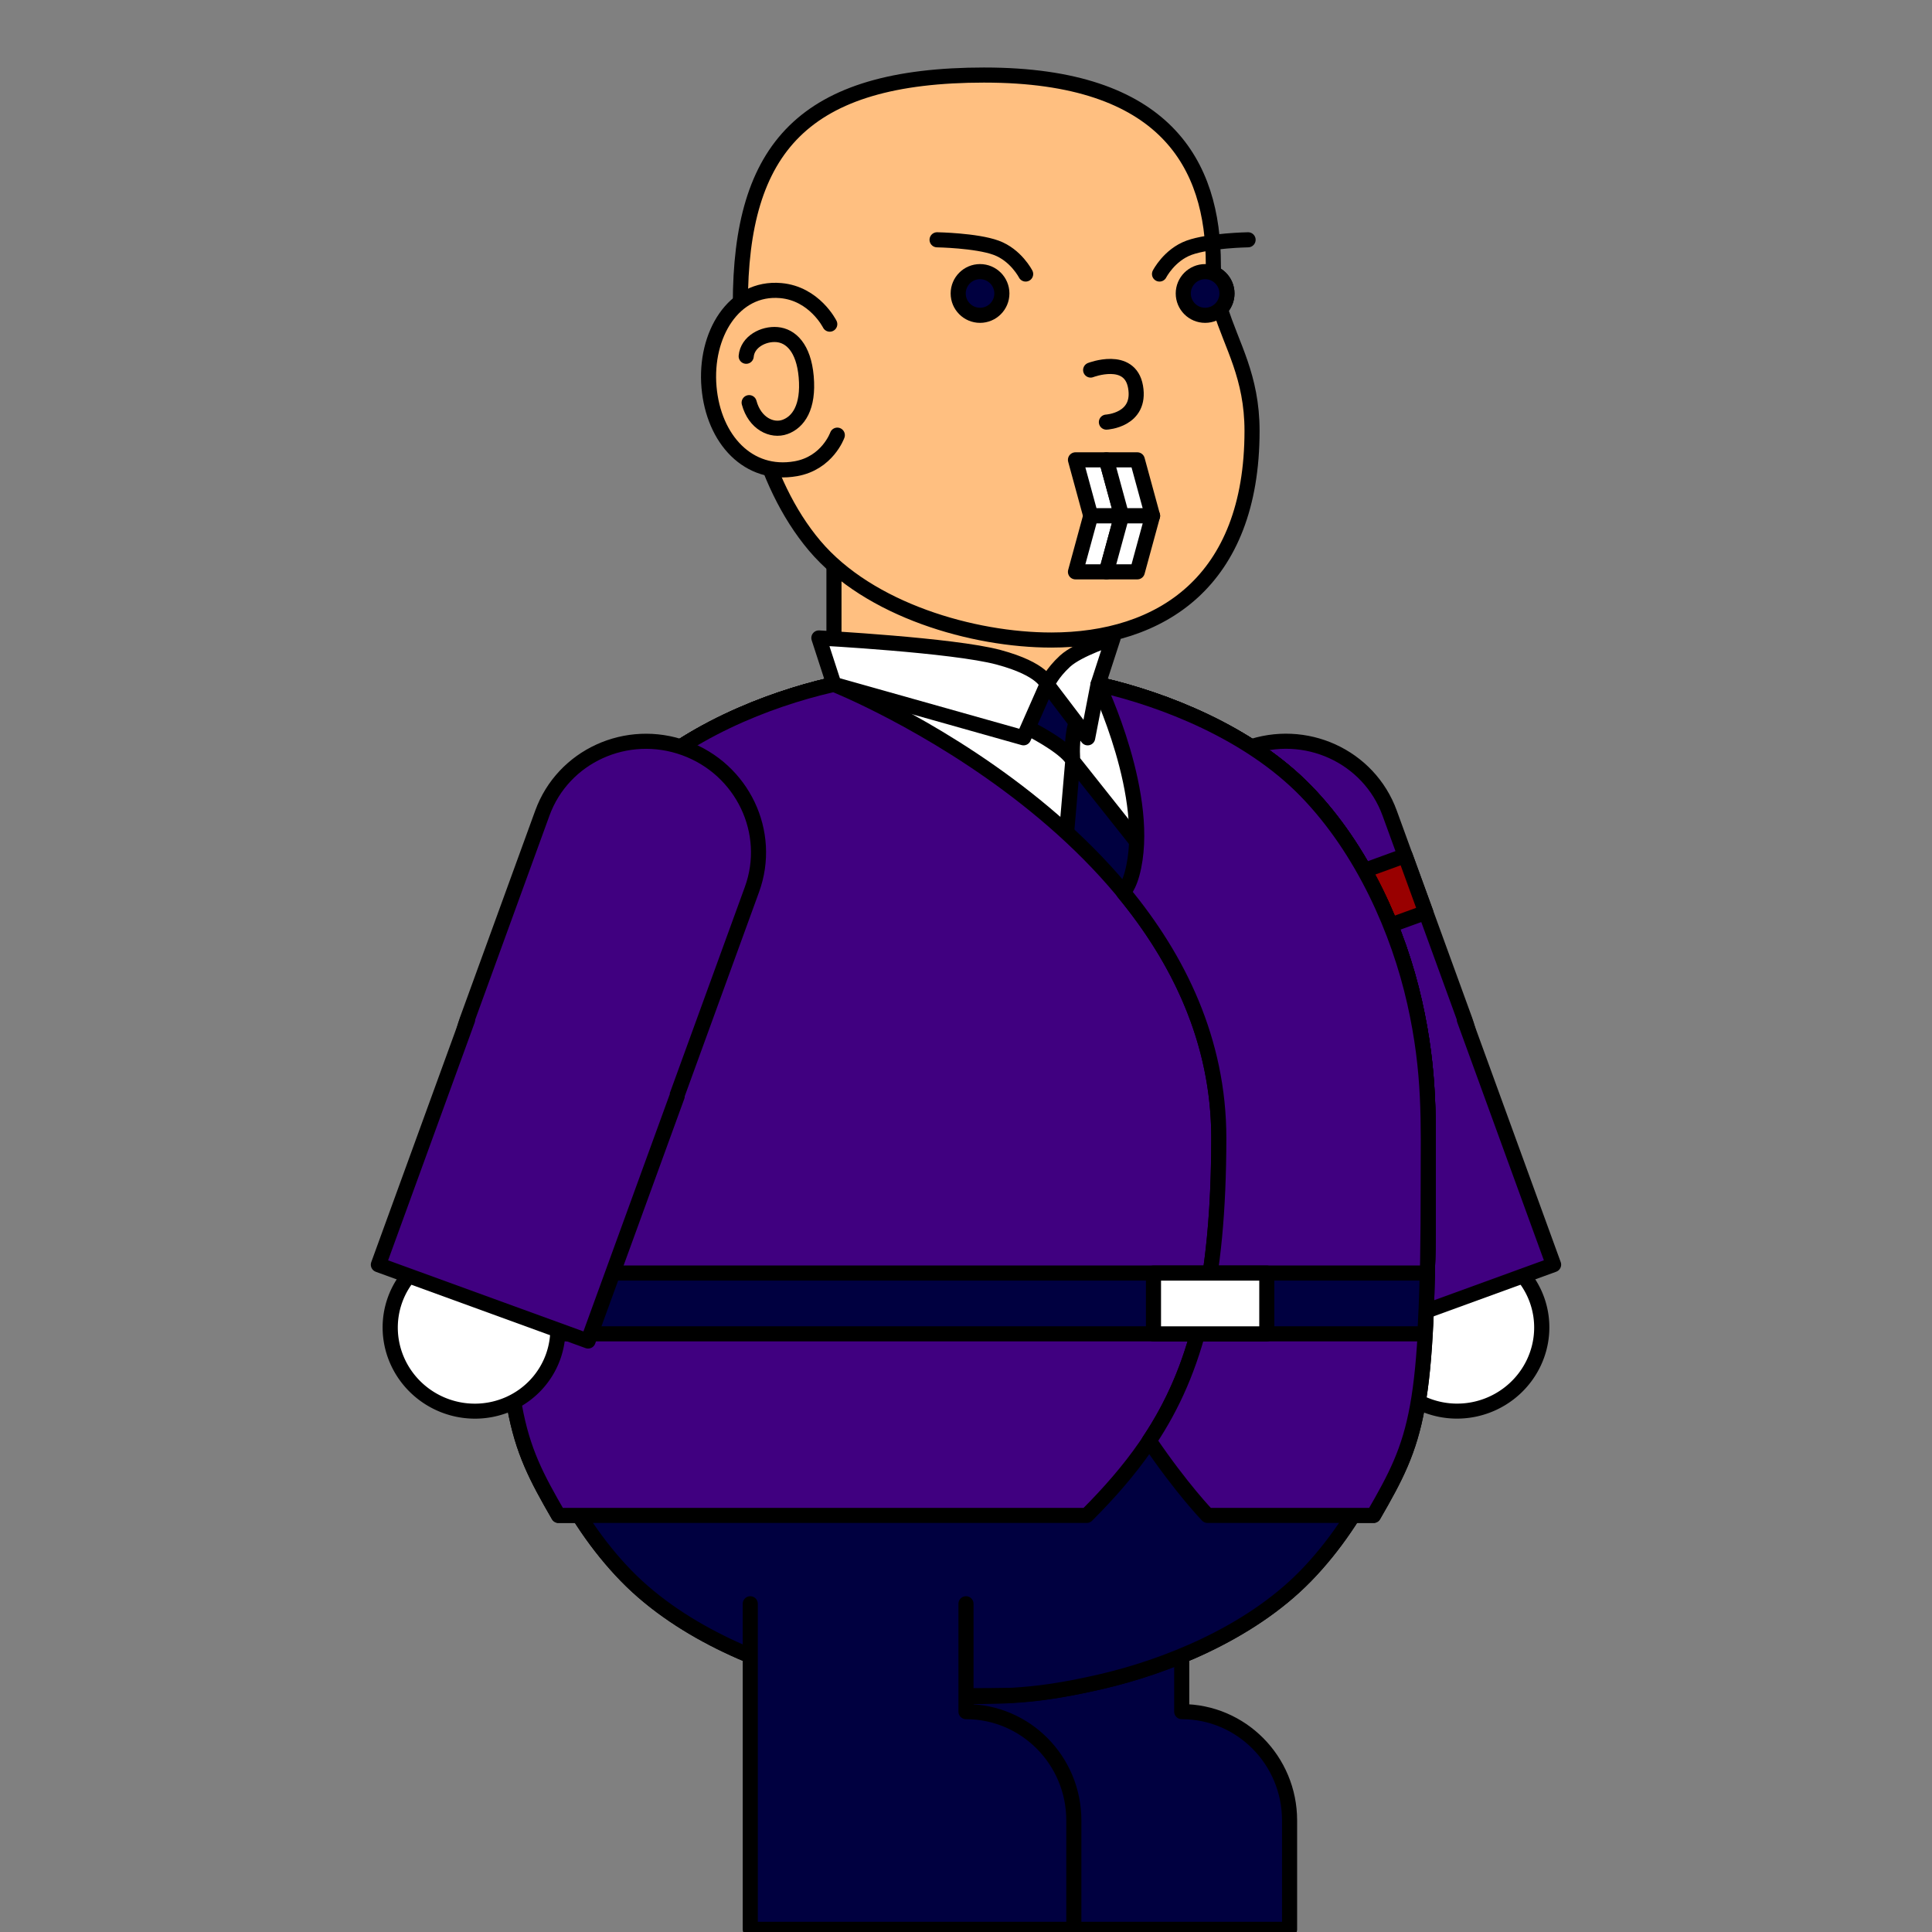
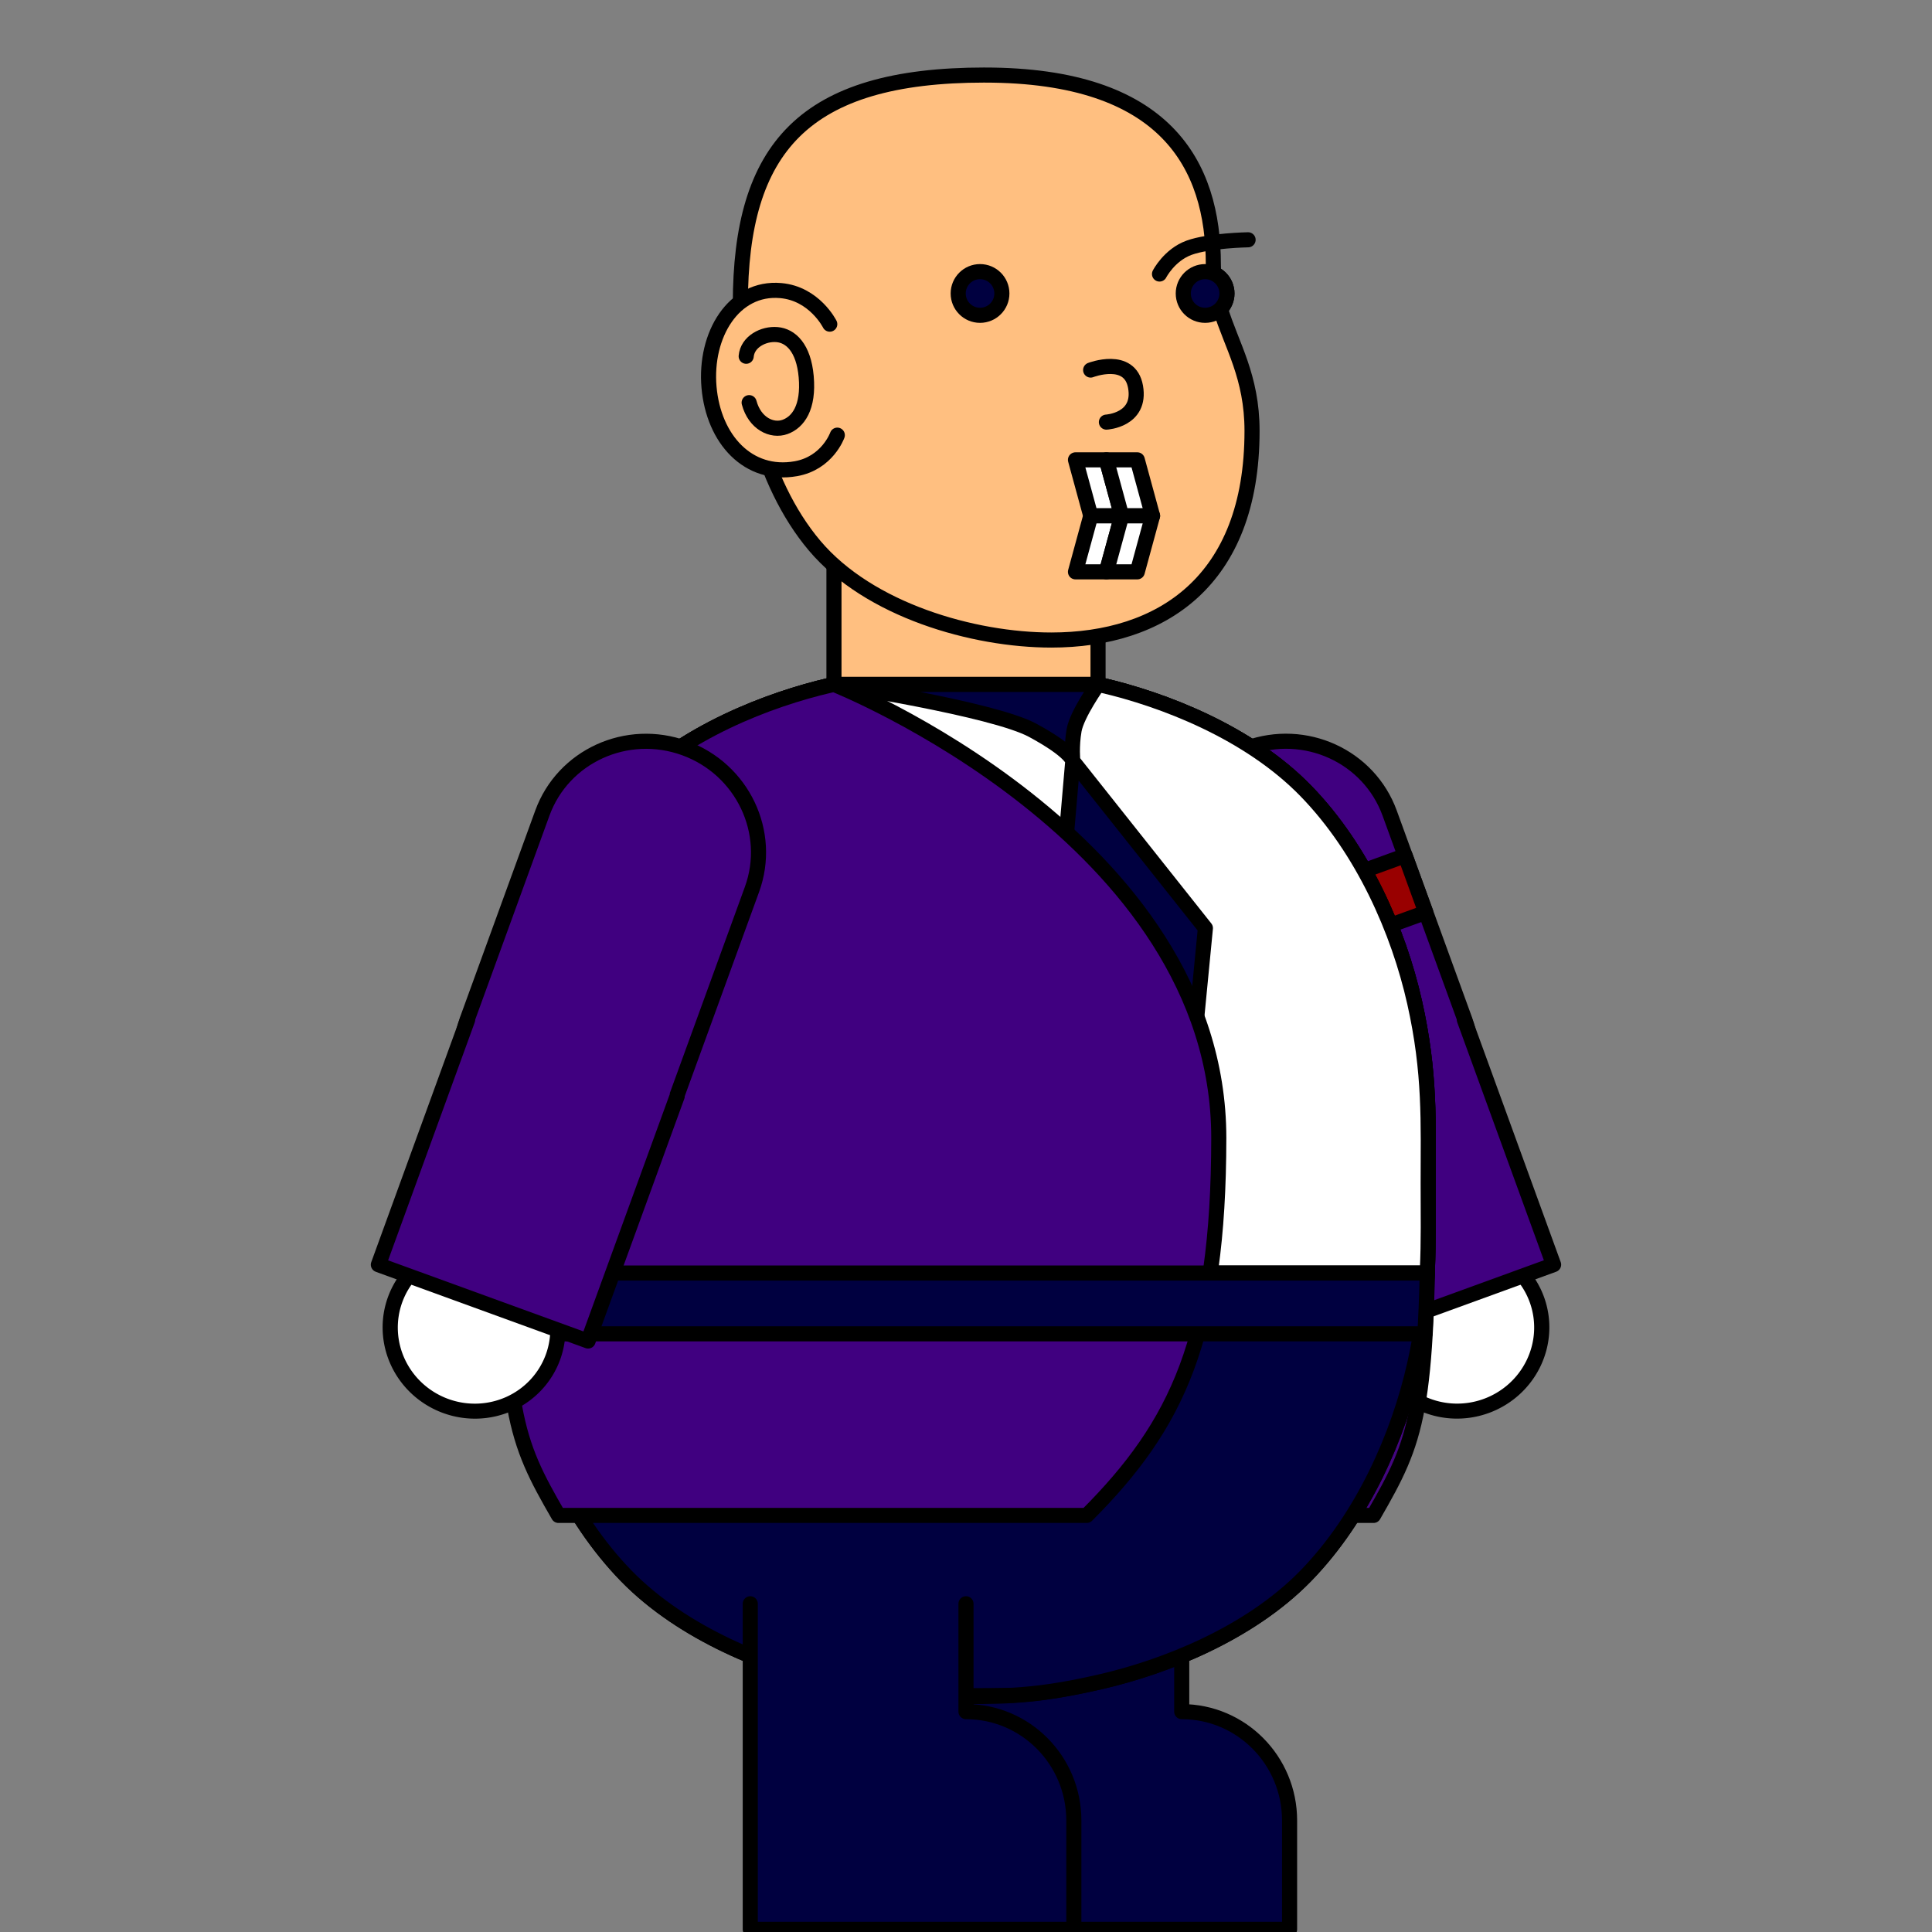
<svg xmlns="http://www.w3.org/2000/svg" xmlns:ns1="http://www.inkscape.org/namespaces/inkscape" xmlns:ns2="http://sodipodi.sourceforge.net/DTD/sodipodi-0.dtd" width="128" height="128" viewBox="0 0 128 128" version="1.1" id="svg5" ns1:version="1.1.1 (3bf5ae0d25, 2021-09-20)" ns2:docname="Don_Glaber_Stand_1.svg" ns1:export-filename="D:\stuff of mine\EricAndYannikXAssets\Enemies\Don Glaber\Don_Glaber_Stand_1.png" ns1:export-xdpi="192" ns1:export-ydpi="192">
  <rect x="0" y="0" width="128" height="128" fill="#808080" stroke="none" />
  <ns2:namedview id="namedview7" pagecolor="#505050" bordercolor="#eeeeee" borderopacity="1" ns1:pageshadow="0" ns1:pageopacity="0" ns1:pagecheckerboard="0" ns1:document-units="px" showgrid="false" width="128px" ns1:snap-smooth-nodes="true" ns1:object-paths="true" ns1:zoom="4.1458217" ns1:cx="53.186079" ns1:cy="65.608224" ns1:window-width="1600" ns1:window-height="838" ns1:window-x="-8" ns1:window-y="-8" ns1:window-maximized="1" ns1:current-layer="g51430" />
  <defs id="defs2" />
  <g ns1:label="Ebene 1" ns1:groupmode="layer" id="layer1">
    <path id="path16585-7-0-1" style="fill:#400080;fill-opacity:1;fill-rule:evenodd;stroke:#000000;stroke-width:1;stroke-linecap:round;stroke-linejoin:round;stroke-miterlimit:1114.46;stroke-dasharray:none;stroke-opacity:1;paint-order:normal;stop-color:#000000" d="m 78.179,58.925 c -1.374,-3.774 0.622,-7.966 4.457,-9.362 3.836,-1.396 8.059,0.532 9.432,4.307 l 4.975,13.669 c 1.374,3.774 -0.622,7.966 -4.457,9.362 -3.836,1.396 -8.059,-0.532 -9.432,-4.307 z" ns2:nodetypes="csccscc" ns1:transform-center-y="6.8351491" ns1:transform-center-x="-2.487791" />
    <g id="g20716-8-2-9" ns1:transform-center-y="10.431407" style="stroke:#000000;stroke-width:0.194;stroke-linecap:round;stroke-linejoin:round;stroke-miterlimit:1114.46;stroke-dasharray:none;stroke-opacity:1;paint-order:normal" transform="matrix(-4.883,1.777,1.749,4.806,-152.381,-246.838)" ns1:transform-center-x="-2.950987">
      <path id="path18036-89-9-8-1" style="fill:#ffffff;fill-opacity:1;fill-rule:evenodd;stroke:#000000;stroke-width:0.194;stroke-linecap:round;stroke-linejoin:round;stroke-miterlimit:1114.46;stroke-dasharray:none;stroke-opacity:1;stop-color:#000000" d="m -21.917,78.171 a 1.071,1.071 0 0 1 -1.071,1.071 1.071,1.071 0 0 1 -1.071,-1.071 1.071,1.071 0 0 1 1.071,-1.071 1.071,1.071 0 0 1 1.071,1.071 z" />
      <path id="path16585-6-9-9-4-3-8" style="fill:#400080;fill-opacity:1;fill-rule:evenodd;stroke:#000000;stroke-width:0.194;stroke-linecap:round;stroke-linejoin:round;stroke-miterlimit:1114.46;stroke-dasharray:none;stroke-opacity:1;stop-color:#000000" d="m -21.567,74.447 -2.22e-4,3.374 h -2.844 l 2.22e-4,-3.374" ns2:nodetypes="cccc" />
    </g>
    <path id="rect7407-2" style="fill:#990000;fill-opacity:1;fill-rule:evenodd;stroke:#000000;stroke-width:1;stroke-linecap:round;stroke-linejoin:round;stroke-miterlimit:2.553;stroke-dasharray:none;stroke-opacity:1;paint-order:normal" d="m 94.463,60.447 -1.368,-3.759 -6.945,2.528 -6.945,2.528 1.368,3.759 6.945,-2.528 z" ns2:nodetypes="ccccccc" />
    <path id="rect39809-9-8-4-1-5-6" style="fill:#000040;fill-opacity:1;fill-rule:evenodd;stroke:#000000;stroke-width:1;stroke-linecap:round;stroke-linejoin:round;stroke-miterlimit:1114.46;stroke-dasharray:none;stroke-opacity:1;paint-order:normal;stop-color:#000000" ns1:transform-center-x="-3.5737465" ns1:transform-center-y="10.785093" d="m 64,106.254 v 7.146 7.213 7.211 h 7.146 7.146 7.146 v -7.211 c 7.1e-4,-3.983 -3.199,-7.213 -7.146,-7.213 v -7.146" ns2:nodetypes="cccccccccc" />
    <g id="g933-8" ns1:transform-center-x="0.020638122" ns1:transform-center-y="-3.9390343" transform="matrix(-3.78,0,0,-3.78,-299.248,108.424)" style="stroke-width:0.265;stroke-linecap:round;stroke-linejoin:round;stroke-miterlimit:4;stroke-dasharray:none;paint-order:normal" />
    <g id="g933-3" ns1:transform-center-x="4.3792203" ns1:transform-center-y="0.33867671" transform="matrix(0,-4.601,-4.551,0,-232.431,-21.848)" style="stroke-width:0.219;stroke-linecap:round;stroke-linejoin:round;stroke-miterlimit:4;stroke-dasharray:none;paint-order:normal" />
    <g id="g933-1" ns1:transform-center-x="3.9390363" ns1:transform-center-y="0.020636586" transform="matrix(0,3.78,-3.78,0,-236.895,147.484)" />
    <g id="g37661" transform="translate(7e-5,-1.932e-4)">
      <path id="path1786-7-5-4-8" style="fill:#400080;fill-opacity:0.95;stroke:#000000;stroke-width:1;stroke-linecap:round;stroke-linejoin:round;stroke-miterlimit:1114.46;stroke-dasharray:none;stroke-opacity:1" d="m 72.748,45.343 c 0.089,0.02 0.166,0.035 0.258,0.057 4.035,0.937 9.713,3.099 13.51,7 3.797,3.901 6.149,9.311 7.205,14 1.056,4.689 0.9,7.986 0.9,12 0,15.19 -0.695,16.932 -3.621,22 H 80 c 0,0 -12.748,-13.08 -12.748,-33 0,-9.96 6.374,-4.474 7.748,-9.498 1.374,-5.024 -2.252,-12.558 -2.252,-12.558 z" ns2:nodetypes="ccsssccssc" />
      <path id="path1786-7-5" style="fill:#ffbf80;fill-opacity:1;stroke:#000000;stroke-width:1;stroke-linecap:round;stroke-linejoin:round;stroke-miterlimit:1114.46;stroke-dasharray:none;stroke-opacity:1" d="m 54.994,111.4 c -4.035,-0.937 -9.713,-3.099 -13.51,-7 -3.797,-3.901 -6.149,-9.311 -7.205,-14 -1.056,-4.689 -0.9,-7.986 -0.9,-12 0,-4.014 -0.155,-7.311 0.9,-12 1.056,-4.689 3.408,-10.099 7.205,-14 3.797,-3.901 9.475,-6.063 13.51,-7 0.091,-0.021 0.168,-0.036 0.258,-0.057 V 35.652 c -7.6e-5,-4.831 3.917,-8.748 8.748,-8.748 4.831,0 8.748,3.917 8.748,8.748 v 9.691 c 0.089,0.02 0.166,0.035 0.258,0.057 4.035,0.937 9.713,3.099 13.51,7 3.797,3.901 6.149,9.311 7.205,14 1.056,4.689 0.9,7.986 0.9,12 0,4.014 0.155,7.311 -0.9,12 -1.056,4.689 -3.408,10.099 -7.205,14 -3.797,3.901 -9.475,6.063 -13.51,7 -4.035,0.937 -5.989,1 -9.006,1 -3.017,0 -4.971,-0.063 -9.006,-1 z" ns2:nodetypes="ssssssscczccssssssszs" />
-       <path id="path1786-7-5-4-8-2" style="fill:#400080;fill-opacity:0.95;stroke:#000000;stroke-width:1;stroke-linecap:round;stroke-linejoin:round;stroke-miterlimit:1114.46;stroke-dasharray:none;stroke-opacity:1" d="m 55.252,45.343 c -0.089,0.02 -0.166,0.035 -0.258,0.057 -4.035,0.937 -9.713,3.099 -13.51,7 -3.797,3.901 -6.149,9.311 -7.205,14 -1.056,4.689 -0.9,7.986 -0.9,12 0,15.19 0.695,16.932 3.621,22 h 11 c 0,0 12.748,-13.08 12.748,-33 0,-9.96 -6.374,-4.474 -7.748,-9.498 -1.374,-5.024 2.252,-12.558 2.252,-12.558 z" ns2:nodetypes="ccsssccssc" />
      <path id="path1786-7-5-8" style="fill:#ffffff;fill-opacity:1;stroke:#000000;stroke-width:1;stroke-linecap:round;stroke-linejoin:round;stroke-miterlimit:1114.46;stroke-dasharray:none;stroke-opacity:1" d="m 55.252,45.343 c -0.089,0.02 -0.166,0.035 -0.258,0.057 -4.035,0.937 -9.713,3.099 -13.51,7 -3.797,3.901 -6.149,9.311 -7.205,14 -1.056,4.689 -0.9,7.986 -0.9,12 0,4.014 -0.155,7.311 0.9,12 0.147,0.654 0.327,1.324 0.525,2 h 58.391 c 0.198,-0.676 0.378,-1.346 0.525,-2 1.056,-4.689 0.9,-7.986 0.9,-12 0,-4.014 0.155,-7.311 -0.9,-12 -1.056,-4.689 -3.408,-10.099 -7.205,-14 -3.797,-3.901 -9.475,-6.063 -13.51,-7 -0.091,-0.021 -0.169,-0.036 -0.258,-0.057 z" />
      <path id="path1786-7-5-1" style="fill:#000040;fill-opacity:1;stroke:#000000;stroke-width:1;stroke-linecap:round;stroke-linejoin:round;stroke-miterlimit:1114.46;stroke-dasharray:none;stroke-opacity:1" d="m 33.447,84.343 c 0.099,1.854 0.322,3.791 0.832,6.057 1.056,4.689 3.408,10.099 7.205,14 3.797,3.901 9.475,6.063 13.51,7 2.172,0.504 3.735,0.747 5.191,0.871 1.56,0.05 3.021,0.072 4.072,0.072 0.769,0 1.734,-0.004 2.805,-0.025 1.681,-0.099 3.394,-0.326 5.943,-0.918 4.035,-0.937 9.713,-3.099 13.51,-7 3.797,-3.901 6.149,-9.311 7.205,-14 0.51,-2.266 0.733,-4.203 0.832,-6.057 z" ns2:nodetypes="cssscscssscc" />
      <path style="fill:#000040;fill-opacity:1;stroke:#000000;stroke-width:1;stroke-linecap:round;stroke-linejoin:round;stroke-miterlimit:1114.46;stroke-dasharray:none;stroke-opacity:1" d="M 78.466,75.885 69.861,64.493 71.074,50.421 c 0,0 -0.099,-0.972 0.087,-2.039 0.186,-1.066 1.587,-3.039 1.587,-3.039 H 55.252 c 0,0 10.539,1.619 13.161,3.039 2.622,1.42 2.661,2.039 2.661,2.039 L 79.861,61.492 Z" id="path17758" ns2:nodetypes="ccczcczccc" />
-       <path id="rect19184" style="fill:#ffffff;fill-opacity:1;stroke:#000000;stroke-width:1;stroke-linecap:round;stroke-linejoin:round;stroke-miterlimit:1114.46;stroke-dasharray:none;stroke-opacity:1" d="m 54.252,42.266 c 0,0 8.905,0.476 11.898,1.278 2.992,0.802 3.224,1.8 3.224,1.8 0,0 0.307,-0.73 1.187,-1.539 0.88,-0.809 3.187,-1.539 3.187,-1.539 l -1,3.077 -0.687,3.539 -2.687,-3.539 -1.561,3.539 -12.561,-3.539 z" ns2:nodetypes="czczccccccc" />
      <path id="path1786-7-5-4" style="fill:#400080;fill-opacity:1;stroke:#000000;stroke-width:1;stroke-linecap:round;stroke-linejoin:round;stroke-miterlimit:1114.46;stroke-dasharray:none;stroke-opacity:1" d="m 55.252,45.343 c -0.089,0.02 -0.166,0.035 -0.258,0.057 -4.035,0.937 -9.713,3.099 -13.51,7 -3.797,3.901 -6.149,9.311 -7.205,14 -1.056,4.689 -0.9,7.986 -0.9,12 0,15.19 0.695,16.932 3.621,22 h 35 c 6.016,-6.016 8.735,-11.779 8.748,-25 0,-19.92 -25.496,-30.057 -25.496,-30.057 z" ns2:nodetypes="ccssscccc" />
-       <path id="path1786-7-5-4-8-0" style="fill:#400080;fill-opacity:1;stroke:#000000;stroke-width:1;stroke-linecap:round;stroke-linejoin:round;stroke-miterlimit:1114.46;stroke-dasharray:none;stroke-opacity:1" d="m 72.748,45.343 c 0,0 3.626,7.534 2.252,12.559 -0.139,0.509 -0.332,0.906 -0.562,1.227 3.623,4.39 6.311,9.812 6.311,16.271 -0.01,9.671 -1.474,15.349 -4.611,20.057 2.158,3.184 3.863,4.943 3.863,4.943 h 11 c 2.926,-5.068 3.621,-6.81 3.621,-22 0,-4.014 0.155,-7.311 -0.9,-12 -1.056,-4.689 -3.408,-10.099 -7.205,-14 -3.797,-3.901 -9.475,-6.063 -13.51,-7 -0.091,-0.021 -0.168,-0.036 -0.258,-0.057 z" ns2:nodetypes="cscccccssssc" />
      <path id="path1786-7-5-4-8-0-8" style="fill:#000040;fill-opacity:1;stroke:#000000;stroke-width:1;stroke-linecap:round;stroke-linejoin:round;stroke-miterlimit:1114.46;stroke-dasharray:none;stroke-opacity:1" d="m -142.518,27.275 v 0.279 c 0.033,1.405 0.083,2.628 0.146,3.75 h 60.812 c 0.063,-1.122 0.114,-2.345 0.146,-3.75 v -0.279 z" transform="translate(175.965,57.067)" />
-       <path id="rect4920" style="fill:#ffffff;fill-rule:evenodd;stroke:#000000;stroke-linecap:round;stroke-linejoin:round;stroke-miterlimit:2.553" d="m 83.929,88.372 h -3.754 -3.754 l -10e-7,-4.028 h 3.754 3.754 z" ns2:nodetypes="ccccccc" />
    </g>
    <g id="g51430" style="stroke:#000000;stroke-width:1;stroke-linecap:round;stroke-linejoin:round;stroke-miterlimit:1114.46;stroke-dasharray:none;stroke-opacity:1" transform="translate(7e-5,-2.6)">
      <path id="path28322-4" style="fill:#ffbf80;fill-opacity:1;stroke:#000000;stroke-width:1;stroke-linecap:round;stroke-linejoin:round;stroke-miterlimit:1114.46;stroke-dasharray:none;stroke-opacity:1" d="m 65.234,7.572 c -6.002,0 -10.048,1.211 -12.594,3.715 -2.545,2.504 -3.59,6.3 -3.59,11.469 0,5.168 1.316,11.73 4.924,16 3.608,4.27 10.507,6.248 15.676,6.248 7.246,0 13.301,-3.857 13.301,-13.857 0,-3.605 -1.355,-5.657 -2.094,-8.07 0.267,-0.263 0.434,-0.627 0.434,-1.031 0,-0.4 -0.164,-0.762 -0.426,-1.023 -0.13,-0.13 -0.284,-0.235 -0.455,-0.309 -0.012,-0.195 -0.023,-0.391 -0.023,-0.596 0,-6.599 -3.149,-12.545 -15.152,-12.545 z" />
      <path id="path2590-7" d="m 78.395,22.043 c 0,0.799 0.648,1.447 1.447,1.447 0.799,0 1.447,-0.648 1.447,-1.447 0,-0.4 -0.162,-0.762 -0.424,-1.023 -0.131,-0.131 -0.287,-0.237 -0.46,-0.31 -0.173,-0.073 -0.364,-0.114 -0.563,-0.114 -0.2,0 -0.39,0.041 -0.563,0.114 -0.173,0.073 -0.329,0.179 -0.46,0.31 -0.262,0.262 -0.424,0.624 -0.424,1.023 z" ns2:nodetypes="sssssssss" style="fill:#000040;fill-opacity:1;stroke:#000000;stroke-width:1;stroke-linecap:round;stroke-linejoin:round;stroke-miterlimit:1114.46;stroke-dasharray:none;stroke-opacity:1" />
      <path id="rect28117-48-5-8" style="fill:#ffffff;fill-opacity:1;stroke:#000000;stroke-width:1;stroke-linecap:round;stroke-linejoin:round;stroke-miterlimit:1114.46;stroke-dasharray:none;stroke-opacity:1" d="m 72.265,36.776 h 1.024 1.024 l -1.012,-3.71 h -1.024 -1.024 z" ns2:nodetypes="ccccccc" />
      <path id="rect28117-48-5-8-1" style="fill:#ffffff;fill-opacity:1;stroke:#000000;stroke-width:1;stroke-linecap:round;stroke-linejoin:round;stroke-miterlimit:1114.46;stroke-dasharray:none;stroke-opacity:1" d="m 74.313,36.776 h 1.024 1.024 l -1.012,-3.71 h -1.024 -1.024 z" ns2:nodetypes="ccccccc" />
      <path id="rect28117-48-5-8-2" style="fill:#ffffff;fill-opacity:1;stroke:#000000;stroke-width:1;stroke-linecap:round;stroke-linejoin:round;stroke-miterlimit:1114.46;stroke-dasharray:none;stroke-opacity:1" d="m 72.265,36.776 h 1.024 1.024 l -1.012,3.71 h -1.024 -1.024 z" ns2:nodetypes="ccccccc" />
      <path id="rect28117-48-5-8-1-0" style="fill:#ffffff;fill-opacity:1;stroke:#000000;stroke-width:1;stroke-linecap:round;stroke-linejoin:round;stroke-miterlimit:1114.46;stroke-dasharray:none;stroke-opacity:1" d="m 74.313,36.776 h 1.024 1.024 l -1.012,3.71 h -1.024 -1.024 z" ns2:nodetypes="ccccccc" />
      <path style="fill:none;stroke:#000000;stroke-width:1;stroke-linecap:round;stroke-linejoin:round;stroke-miterlimit:1114.46;stroke-dasharray:none;stroke-opacity:1" d="m 82.689,18.487 c 0,0 -2.586,0.045 -3.906,0.525 -1.32,0.481 -1.962,1.743 -1.962,1.743" id="path42710-6" ns2:nodetypes="czc" />
-       <path style="fill:none;stroke:#000000;stroke-width:1;stroke-linecap:round;stroke-linejoin:round;stroke-miterlimit:1114.46;stroke-dasharray:none;stroke-opacity:1" d="m 62.084,18.487 c 0,0 2.586,0.045 3.906,0.525 1.32,0.481 1.962,1.743 1.962,1.743" id="path42710" ns2:nodetypes="czc" />
      <circle style="opacity:1;fill:#000040;fill-opacity:1;stroke:#000000;stroke-width:1;stroke-linecap:round;stroke-linejoin:round;stroke-miterlimit:1114.46;stroke-dasharray:none;stroke-opacity:1" id="path2590" cx="64.93" cy="22.043" r="1.447" />
      <path style="fill:#ffbf80;fill-opacity:1;stroke:#000000;stroke-width:1;stroke-linecap:round;stroke-linejoin:round;stroke-miterlimit:1114.46;stroke-dasharray:none;stroke-opacity:1" d="m 54.974,24.076 c 0,0 -1.011,-2.028 -3.25,-2.224 -3.118,-0.273 -5.053,2.936 -4.75,6.401 0.303,3.465 2.611,5.954 5.75,5.401 2.098,-0.37 2.75,-2.224 2.75,-2.224" id="path31014-5" ns2:nodetypes="cszsc" />
      <path style="fill:none;stroke:#000000;stroke-width:1;stroke-linecap:round;stroke-linejoin:round;stroke-miterlimit:1114.46;stroke-dasharray:none;stroke-opacity:1" d="m 49.633,29.276 c 0.37,1.382 1.511,1.925 2.38,1.608 0.869,-0.316 1.578,-1.289 1.4,-3.324 -0.169,-1.929 -1.031,-2.713 -1.931,-2.792 -0.9,-0.079 -1.96,0.472 -2.045,1.435" id="path34141" ns2:nodetypes="czszc" />
      <path id="path27576-9-79-9" style="fill:none;fill-rule:evenodd;stroke:#000000;stroke-width:1;stroke-linecap:round;stroke-linejoin:round;stroke-miterlimit:1114.46;stroke-dasharray:none;stroke-opacity:1;paint-order:normal;stop-color:#000000" d="m 72.258,27.117 c 0,0 2.601,-1.006 2.974,1.109 0.391,2.216 -1.93,2.34 -1.93,2.34" ns2:nodetypes="csc" />
    </g>
    <path id="rect39809-9-8-4-1-5" style="fill:#000040;fill-opacity:1;fill-rule:evenodd;stroke:#000000;stroke-width:1;stroke-linecap:round;stroke-linejoin:round;stroke-miterlimit:1114.46;stroke-dasharray:none;stroke-opacity:1;paint-order:normal;stop-color:#000000" ns1:transform-center-x="-3.5737465" ns1:transform-center-y="10.785093" d="m 49.707,106.254 v 7.146 7.213 7.211 h 7.146 7.146 7.146 v -7.211 c 7.2e-4,-3.983 -3.199,-7.213 -7.146,-7.213 v -7.146" ns2:nodetypes="cccccccccc" />
    <path id="path16585-7-0" style="fill:#400080;fill-opacity:1;fill-rule:evenodd;stroke:#000000;stroke-width:1;stroke-linecap:round;stroke-linejoin:round;stroke-miterlimit:1114.46;stroke-dasharray:none;stroke-opacity:1;paint-order:normal;stop-color:#000000" d="m 49.82,58.928 c 1.374,-3.774 -0.622,-7.966 -4.457,-9.362 -3.836,-1.396 -8.059,0.532 -9.432,4.307 l -4.975,13.669 c -1.374,3.774 0.622,7.966 4.457,9.362 3.836,1.396 8.059,-0.532 9.432,-4.307 z" ns2:nodetypes="csccscc" ns1:transform-center-x="2.4877924" ns1:transform-center-y="6.8351492" />
    <g id="g20716-8-2" ns1:transform-center-y="10.431406" style="stroke:#000000;stroke-width:0.194;stroke-linecap:round;stroke-linejoin:round;stroke-miterlimit:1114.46;stroke-dasharray:none;stroke-opacity:1;paint-order:normal" transform="matrix(4.883,1.777,-1.749,4.806,280.379,-246.835)" ns1:transform-center-x="2.9509846">
      <path id="path18036-89-9-8" style="fill:#ffffff;fill-opacity:1;fill-rule:evenodd;stroke:#000000;stroke-width:0.194;stroke-linecap:round;stroke-linejoin:round;stroke-miterlimit:1114.46;stroke-dasharray:none;stroke-opacity:1;stop-color:#000000" d="m -21.917,78.171 a 1.071,1.071 0 0 1 -1.071,1.071 1.071,1.071 0 0 1 -1.071,-1.071 1.071,1.071 0 0 1 1.071,-1.071 1.071,1.071 0 0 1 1.071,1.071 z" />
      <path id="path16585-6-9-9-4-3" style="fill:#400080;fill-opacity:1;fill-rule:evenodd;stroke:#000000;stroke-width:0.194;stroke-linecap:round;stroke-linejoin:round;stroke-miterlimit:1114.46;stroke-dasharray:none;stroke-opacity:1;stop-color:#000000" d="m -21.567,74.447 -2.22e-4,3.374 h -2.844 l 2.22e-4,-3.374" ns2:nodetypes="cccc" />
    </g>
  </g>
</svg>